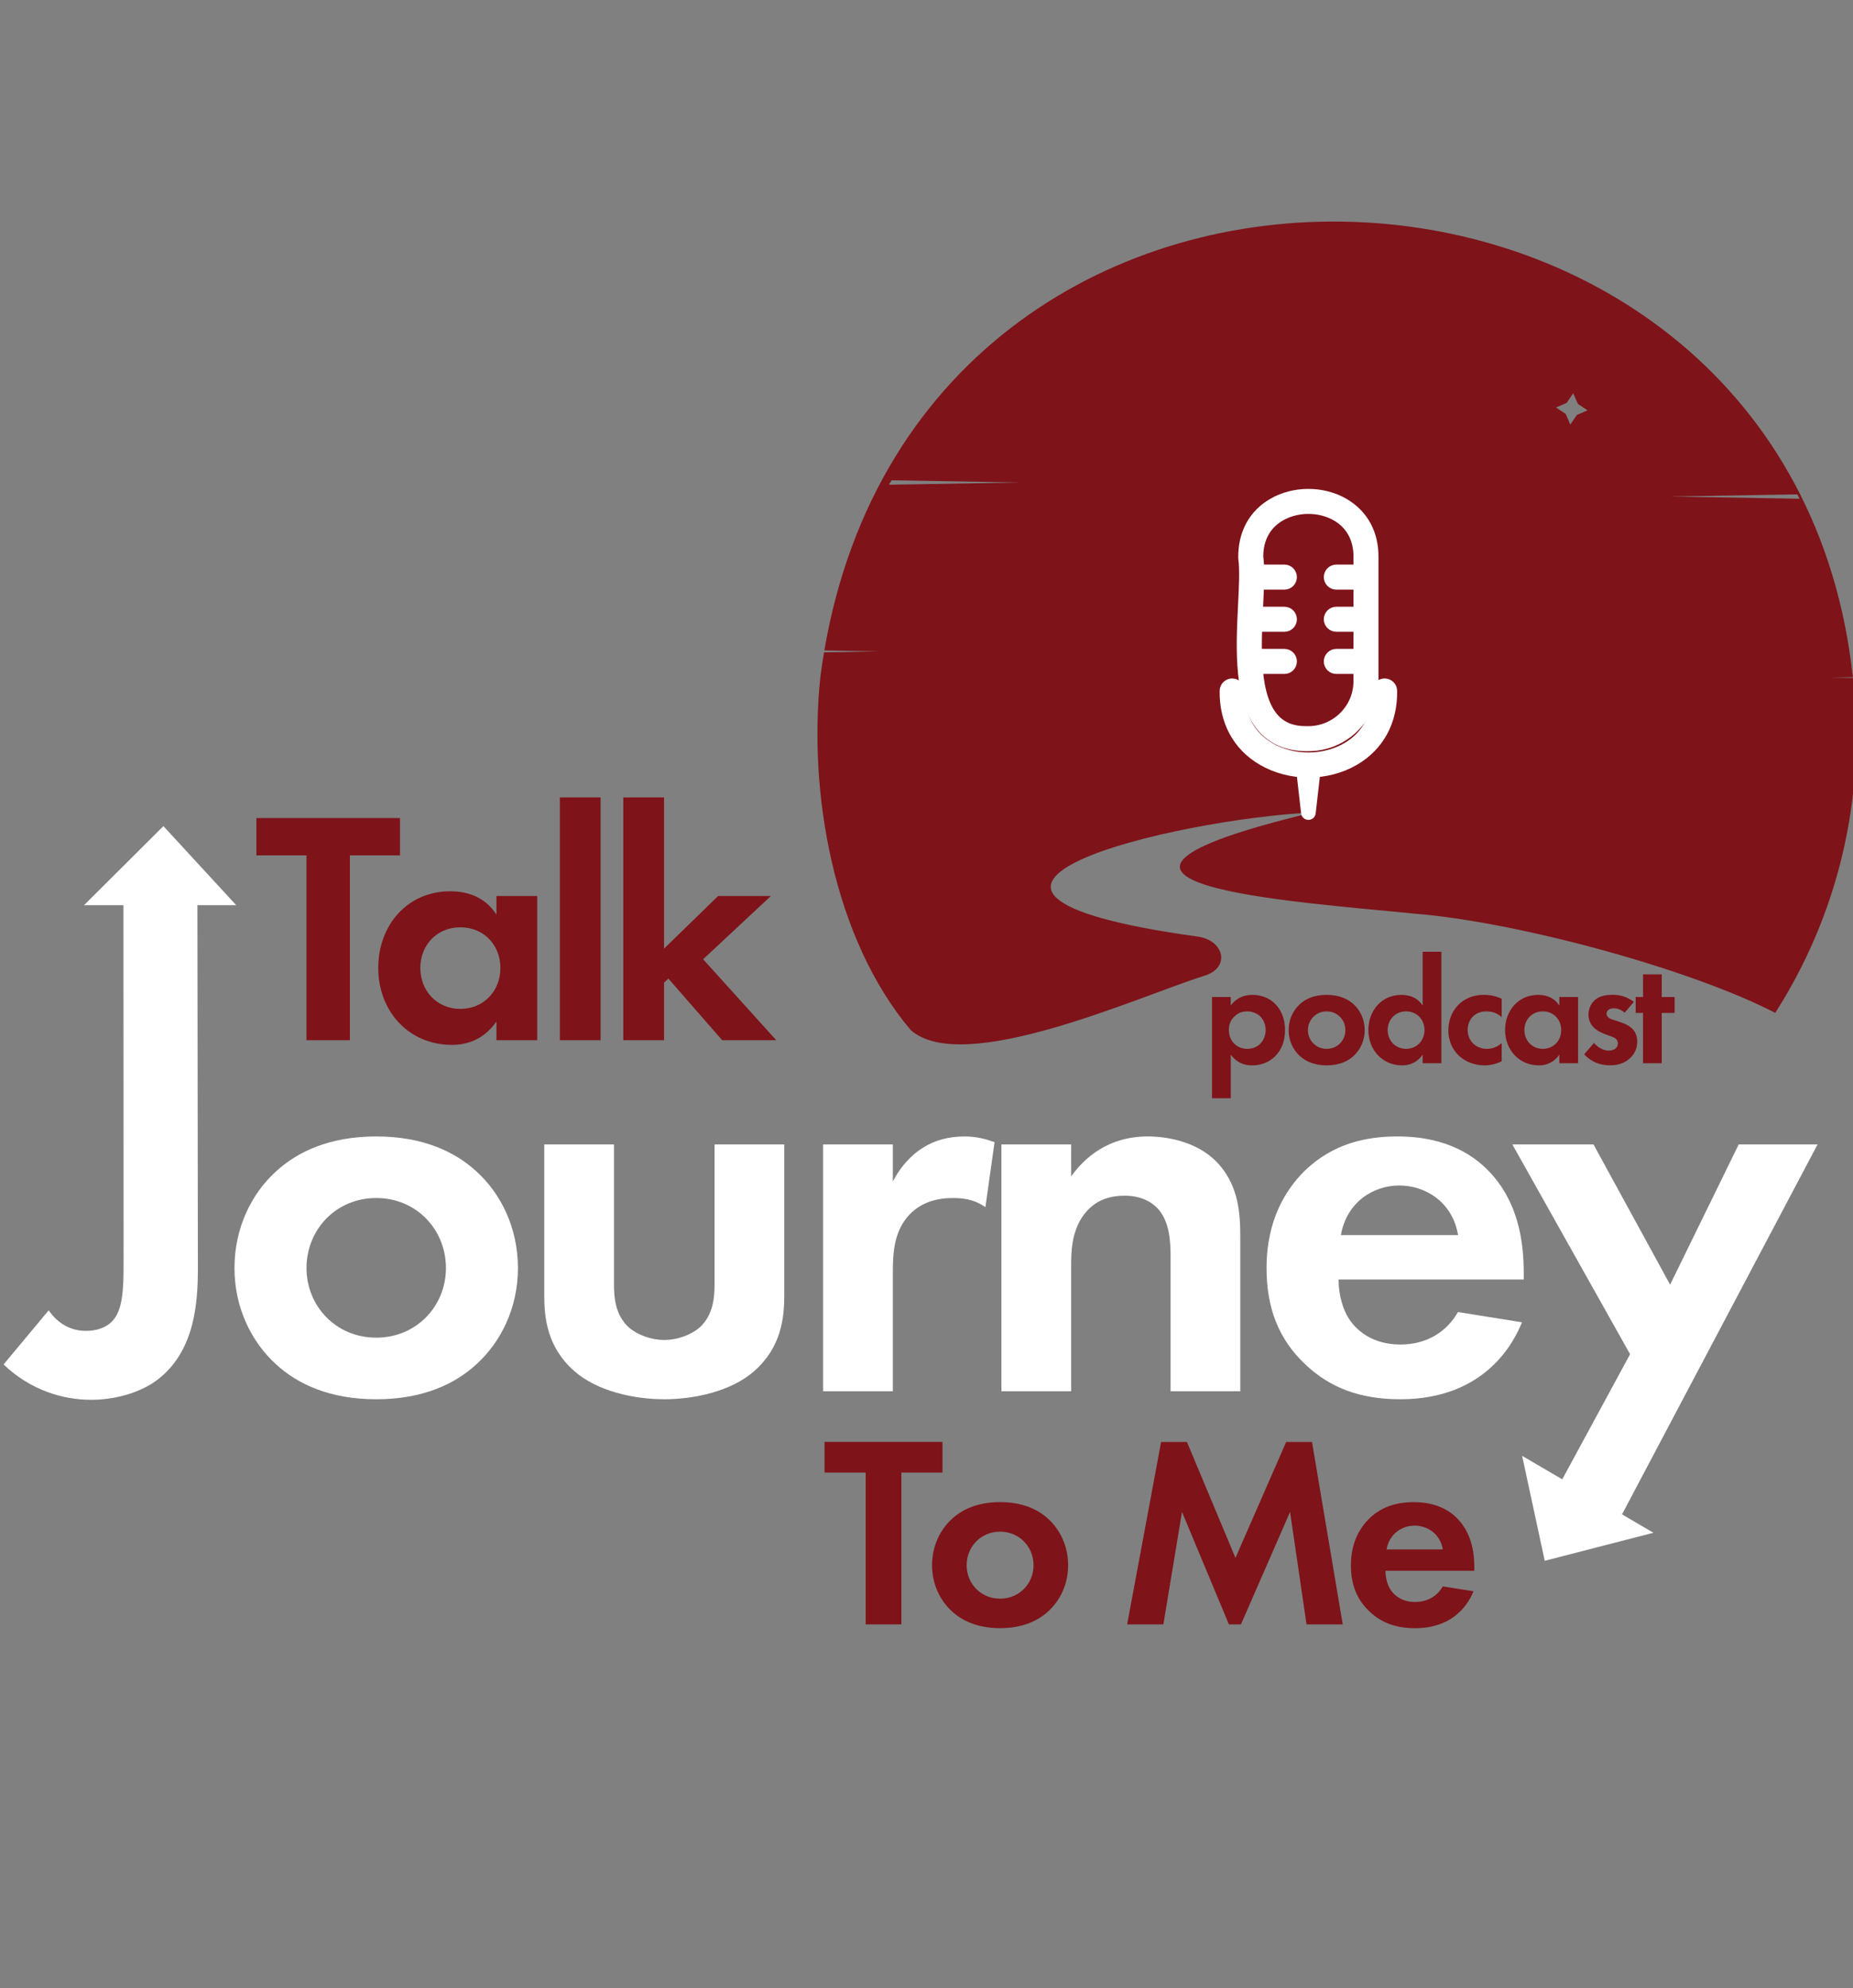
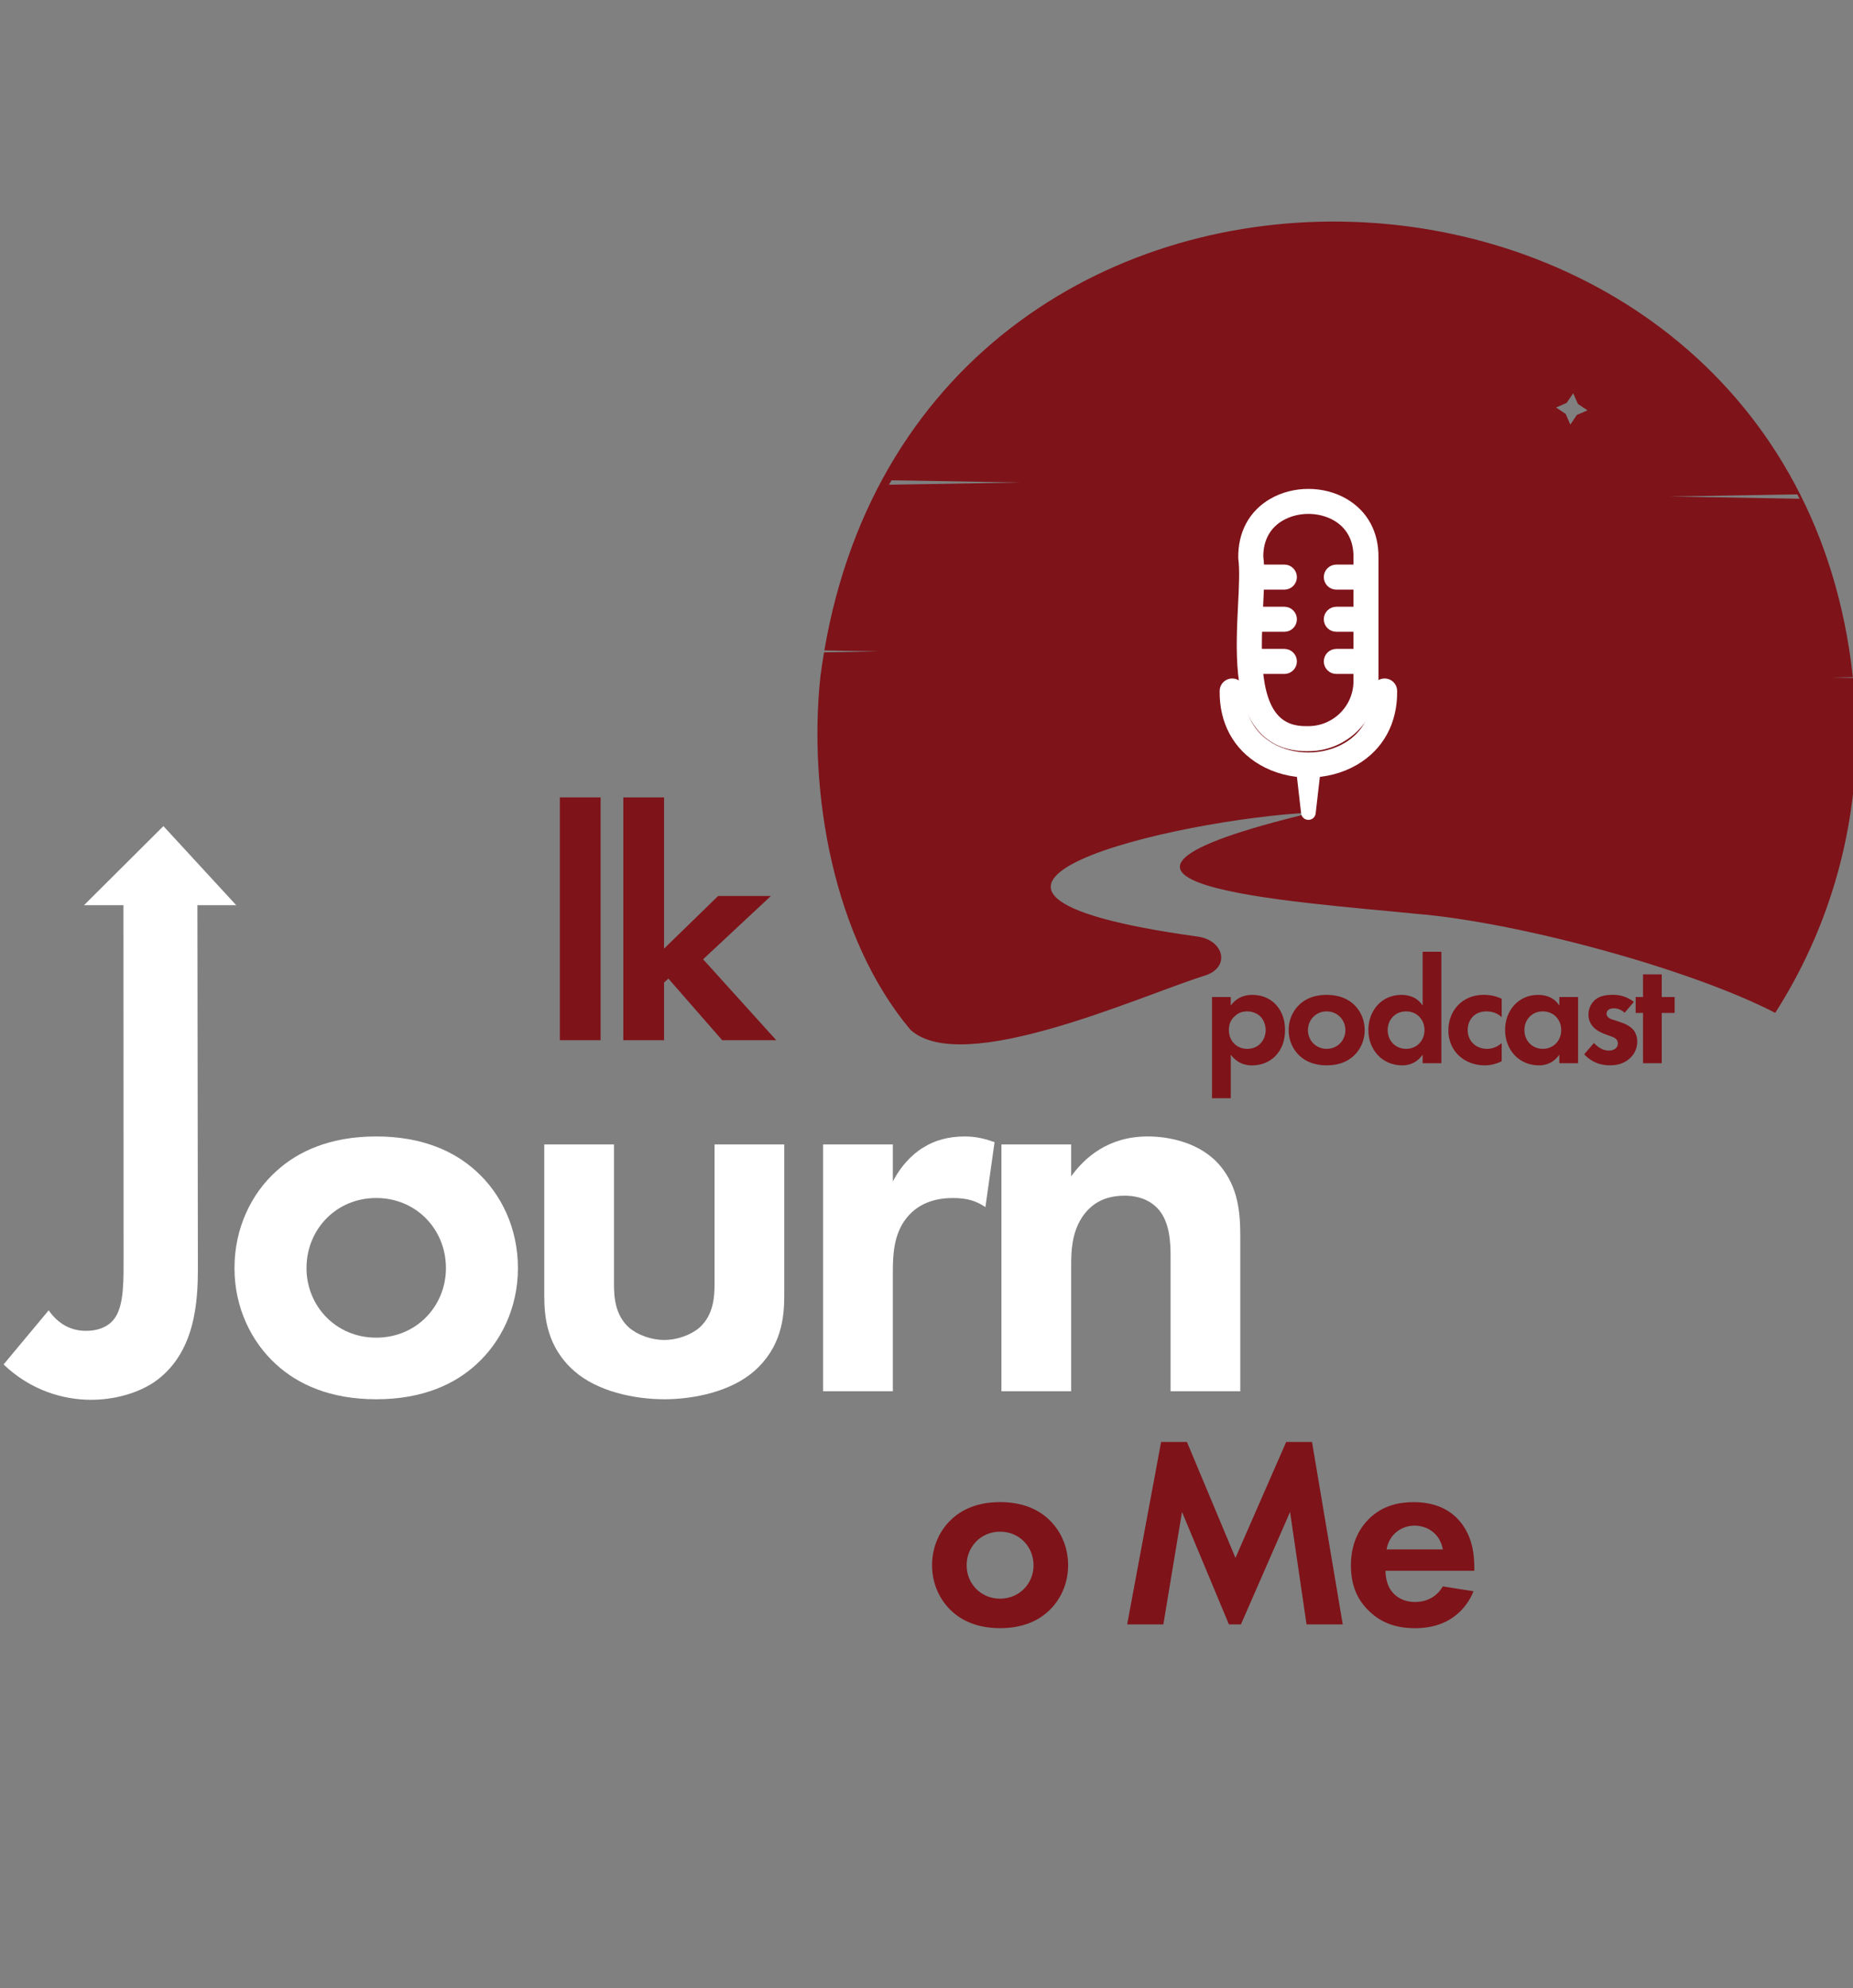
<svg xmlns="http://www.w3.org/2000/svg" width="96" height="103" viewBox="0 0 96 103" fill="none">
  <rect x="0" y="0" width="96" height="103" fill="#808080" stroke="none" />
  <g clip-path="url(#clip0_403_303)">
    <path d="M95.996 35.12L94.837 35.101L95.992 35.081C92.736 4.85 47.993 2.877 42.708 33.696L45.558 33.746L42.692 33.796C42.622 34.207 42.559 34.624 42.504 35.047C41.863 41.041 43.171 48.601 47.173 53.353C49.87 55.785 58.996 51.624 62.341 50.566C63.782 50.166 63.436 48.701 62.039 48.519C44.957 46.15 61.026 42.408 67.993 42.094C52.449 45.816 67.324 46.726 73.346 47.338C78.604 47.764 87.532 50.179 91.971 52.471C94.633 48.309 96.175 43.366 96.175 38.05C96.159 37.046 96.098 36.07 95.996 35.12ZM46.053 25.112C46.1 25.032 46.143 24.956 46.191 24.882L52.879 24.996L46.053 25.112ZM81.692 21.498L81.356 21.998L81.116 21.445L80.615 21.111L81.168 20.87L81.504 20.371L81.746 20.924L82.247 21.258L81.692 21.498ZM86.478 25.722L93.114 25.611C93.157 25.686 93.196 25.761 93.234 25.838L86.478 25.722Z" fill="#7E1319" />
    <path d="M67.785 39.901C66.97 39.901 66.156 39.697 65.462 39.292C64.218 38.568 63.545 37.324 63.567 35.793C63.569 35.645 63.688 35.527 63.837 35.527C63.839 35.527 63.839 35.527 63.841 35.527C63.989 35.529 64.109 35.652 64.107 35.8C64.088 37.13 64.665 38.204 65.733 38.826C66.961 39.542 68.61 39.542 69.838 38.826C70.906 38.205 71.482 37.13 71.464 35.8C71.462 35.65 71.58 35.529 71.731 35.527C71.732 35.527 71.734 35.527 71.734 35.527C71.882 35.527 72.002 35.645 72.004 35.793C72.026 37.326 71.353 38.569 70.111 39.292C69.415 39.697 68.6 39.901 67.785 39.901Z" fill="white" stroke="white" stroke-width="0.759" stroke-miterlimit="10" stroke-linecap="round" stroke-linejoin="round" />
    <path d="M67.687 38.537C66.818 38.537 66.113 38.268 65.592 37.736C64.273 36.385 64.409 33.595 64.52 31.35C64.569 30.401 64.612 29.507 64.531 28.909C64.511 27.694 65.032 26.734 65.993 26.175C67.063 25.551 68.501 25.551 69.573 26.174C70.534 26.734 71.052 27.692 71.036 28.875V35.29C71.036 37.08 69.576 38.536 67.784 38.536C67.751 38.537 67.719 38.537 67.687 38.537ZM67.785 26.243C67.252 26.243 66.721 26.375 66.267 26.639C65.479 27.096 65.055 27.888 65.07 28.868C65.154 29.482 65.109 30.36 65.061 31.375C64.955 33.514 64.823 36.177 65.978 37.36C66.415 37.806 66.984 38.018 67.78 37.997C69.283 37.997 70.5 36.782 70.5 35.29V28.87C70.514 27.89 70.09 27.098 69.304 26.639C68.848 26.375 68.317 26.243 67.785 26.243Z" fill="white" stroke="white" stroke-width="0.759" stroke-miterlimit="10" stroke-linecap="round" stroke-linejoin="round" />
    <path d="M66.54 30.167H64.96C64.812 30.167 64.69 30.046 64.69 29.898C64.69 29.749 64.812 29.628 64.96 29.628H66.54C66.689 29.628 66.81 29.749 66.81 29.898C66.81 30.046 66.689 30.167 66.54 30.167Z" fill="white" stroke="white" stroke-width="0.759" stroke-miterlimit="10" stroke-linecap="round" stroke-linejoin="round" />
    <path d="M70.611 30.167H69.233C69.084 30.167 68.963 30.046 68.963 29.898C68.963 29.749 69.084 29.628 69.233 29.628H70.611C70.759 29.628 70.881 29.749 70.881 29.898C70.881 30.046 70.759 30.167 70.611 30.167Z" fill="white" stroke="white" stroke-width="0.759" stroke-miterlimit="10" stroke-linecap="round" stroke-linejoin="round" />
    <path d="M66.54 32.351H64.96C64.812 32.351 64.69 32.23 64.69 32.082C64.69 31.933 64.812 31.812 64.96 31.812H66.54C66.689 31.812 66.81 31.933 66.81 32.082C66.81 32.23 66.689 32.351 66.54 32.351Z" fill="white" stroke="white" stroke-width="0.759" stroke-miterlimit="10" stroke-linecap="round" stroke-linejoin="round" />
    <path d="M70.611 32.351H69.233C69.084 32.351 68.963 32.23 68.963 32.082C68.963 31.933 69.084 31.812 69.233 31.812H70.611C70.759 31.812 70.881 31.933 70.881 32.082C70.881 32.23 70.759 32.351 70.611 32.351Z" fill="white" stroke="white" stroke-width="0.759" stroke-miterlimit="10" stroke-linecap="round" stroke-linejoin="round" />
    <path d="M66.54 34.535H64.96C64.812 34.535 64.69 34.414 64.69 34.266C64.69 34.117 64.812 33.996 64.96 33.996H66.54C66.689 33.996 66.81 34.117 66.81 34.266C66.81 34.414 66.689 34.535 66.54 34.535Z" fill="white" stroke="white" stroke-width="0.759" stroke-miterlimit="10" stroke-linecap="round" stroke-linejoin="round" />
    <path d="M70.611 34.535H69.233C69.084 34.535 68.963 34.414 68.963 34.266C68.963 34.117 69.084 33.996 69.233 33.996H70.611C70.759 33.996 70.881 34.117 70.881 34.266C70.881 34.414 70.759 34.535 70.611 34.535Z" fill="white" stroke="white" stroke-width="0.759" stroke-miterlimit="10" stroke-linecap="round" stroke-linejoin="round" />
    <path d="M68.056 39.735L67.785 42.094L67.515 39.735C67.478 39.342 68.091 39.342 68.056 39.735Z" fill="white" stroke="white" stroke-width="0.759" stroke-miterlimit="10" stroke-linecap="round" stroke-linejoin="round" />
-     <path d="M46.697 76.286V84.151H44.849V76.286H42.719V74.698H48.828V76.286H46.697Z" fill="#7E1319" />
    <path d="M54.299 78.68C54.911 79.233 55.337 80.083 55.337 81.089C55.337 82.081 54.911 82.932 54.299 83.484C53.773 83.966 52.977 84.347 51.812 84.347C50.648 84.347 49.852 83.966 49.326 83.484C48.714 82.931 48.288 82.081 48.288 81.089C48.288 80.083 48.714 79.233 49.326 78.68C49.852 78.198 50.648 77.817 51.812 77.817C52.979 77.817 53.773 78.198 54.299 78.68ZM53.546 81.091C53.546 80.127 52.807 79.348 51.812 79.348C50.818 79.348 50.079 80.127 50.079 81.091C50.079 82.026 50.803 82.82 51.812 82.82C52.822 82.818 53.546 82.026 53.546 81.091Z" fill="#7E1319" />
    <path d="M60.155 74.7H61.492L64.007 80.707L66.635 74.7H67.972L69.564 84.151H67.689L66.835 78.327L64.291 84.151H63.667L61.237 78.327L60.271 84.151H58.396L60.155 74.7Z" fill="#7E1319" />
    <path d="M76.339 82.436C76.155 82.89 75.459 84.349 73.312 84.349C72.317 84.349 71.564 84.066 70.954 83.486C70.272 82.849 69.988 82.055 69.988 81.091C69.988 79.872 70.485 79.121 70.925 78.682C71.65 77.974 72.503 77.819 73.242 77.819C74.493 77.819 75.217 78.314 75.643 78.825C76.296 79.605 76.382 80.568 76.382 81.234V81.375H71.779C71.779 81.742 71.879 82.14 72.078 82.41C72.262 82.665 72.647 82.991 73.314 82.991C73.967 82.991 74.464 82.679 74.749 82.183L76.339 82.436ZM74.749 80.268C74.607 79.431 73.924 79.035 73.285 79.035C72.647 79.035 71.977 79.446 71.836 80.268H74.749Z" fill="#7E1319" />
-     <path d="M18.126 44.312V53.888H15.877V44.312H13.283V42.379H20.722V44.312H18.126Z" fill="#7E1319" />
-     <path d="M25.72 46.417H27.832V53.888H25.72V52.921C24.96 54.008 23.956 54.129 23.42 54.129C21.119 54.129 19.596 52.334 19.596 50.143C19.596 47.934 21.101 46.174 23.316 46.174C23.887 46.174 25.012 46.278 25.72 47.383V46.417ZM21.776 50.145C21.776 51.335 22.64 52.266 23.851 52.266C25.062 52.266 25.926 51.335 25.926 50.145C25.926 48.955 25.062 48.039 23.851 48.039C22.64 48.039 21.776 48.953 21.776 50.145Z" fill="#7E1319" />
    <path d="M31.116 41.31V53.888H29.005V41.31H31.116V41.31Z" fill="#7E1319" />
    <path d="M34.403 41.31V49.144L37.205 46.417H39.938L36.426 49.695L40.216 53.888H37.414L34.628 50.696L34.403 50.903V53.888H32.292V41.31H34.403V41.31Z" fill="#7E1319" />
    <path d="M24.672 60.676C23.577 59.672 21.919 58.874 19.491 58.874C17.063 58.874 15.405 59.672 14.31 60.676C13.036 61.827 12.148 63.599 12.148 65.695C12.148 67.762 13.036 69.534 14.31 70.686C15.405 71.691 17.063 72.489 19.491 72.489C21.919 72.489 23.577 71.691 24.672 70.686C25.946 69.535 26.833 67.764 26.833 65.695C26.833 63.599 25.946 61.827 24.672 60.676ZM19.491 69.298C17.389 69.298 15.879 67.644 15.879 65.695C15.879 63.688 17.419 62.063 19.491 62.063C21.563 62.063 23.103 63.686 23.103 65.695C23.103 67.646 21.593 69.298 19.491 69.298Z" fill="white" />
    <path d="M37.019 66.523C37.019 67.203 36.959 68.119 36.249 68.768C35.806 69.152 35.095 69.418 34.414 69.418C33.732 69.418 33.022 69.152 32.578 68.768C31.868 68.119 31.809 67.203 31.809 66.523V59.288H28.197V67.114C28.197 68.267 28.345 69.801 29.766 71.041C30.95 72.075 32.845 72.489 34.414 72.489C35.983 72.489 37.877 72.075 39.062 71.041C40.482 69.801 40.631 68.265 40.631 67.114V59.288H37.019V66.523Z" fill="white" />
    <path d="M47.855 59.436C47.589 59.584 46.819 60.116 46.256 61.208V59.288H42.643V72.075H46.256V65.933C46.256 65.048 46.286 63.954 46.966 63.097C47.676 62.211 48.683 62.064 49.365 62.064C50.106 62.064 50.58 62.212 51.052 62.537L51.526 59.17C51.111 59.022 50.608 58.874 49.986 58.874C49.129 58.874 48.419 59.081 47.855 59.436Z" fill="white" />
    <path d="M59.463 58.874C57.391 58.874 56.176 59.996 55.495 60.94V59.286H51.882V72.073H55.495V65.546C55.495 64.807 55.525 63.892 56.056 63.065C56.589 62.268 57.33 61.943 58.276 61.943C58.633 61.943 59.402 62.002 59.964 62.593C60.615 63.272 60.645 64.393 60.645 65.103V72.073H64.257V64.04C64.257 62.8 64.139 61.529 63.25 60.437C62.245 59.199 60.586 58.874 59.463 58.874Z" fill="white" />
-     <path d="M72.548 69.653C71.156 69.653 70.356 68.973 69.972 68.442C69.557 67.881 69.349 67.053 69.349 66.286H78.942V65.99C78.942 64.602 78.765 62.594 77.402 60.971C76.514 59.907 75.003 58.874 72.398 58.874C70.857 58.874 69.081 59.199 67.571 60.676C66.653 61.592 65.617 63.156 65.617 65.695C65.617 67.703 66.209 69.357 67.63 70.686C68.904 71.898 70.473 72.489 72.545 72.489C77.016 72.489 78.466 69.446 78.851 68.502L75.534 67.971C74.947 69.004 73.911 69.653 72.548 69.653ZM72.489 61.415C73.822 61.415 75.243 62.241 75.54 63.984H69.469C69.766 62.271 71.158 61.415 72.489 61.415Z" fill="white" />
-     <path d="M94.164 59.288H90.078L86.525 66.552L82.556 59.288H78.352L84.451 70.155L80.937 76.637L78.858 75.42L80.03 80.857L85.659 79.405L84.034 78.452L94.164 59.288Z" fill="white" />
    <path d="M10.227 46.894H12.238L8.466 42.797L4.352 46.894H6.395L6.402 65.076C6.402 66.288 6.432 67.587 5.958 68.265C5.751 68.59 5.277 68.945 4.448 68.945C3.53 68.945 2.908 68.443 2.523 67.881L0.185 70.686C1.605 72.044 3.294 72.517 4.715 72.517C5.899 72.517 7.083 72.192 7.942 71.632C10.134 70.156 10.252 67.409 10.252 65.667L10.227 46.894Z" fill="white" />
    <path d="M63.762 56.893H62.792V51.651H63.762V52.095C63.912 51.881 64.247 51.54 64.882 51.54C65.184 51.54 65.667 51.611 66.057 52C66.311 52.254 66.574 52.682 66.574 53.362C66.574 54.138 66.233 54.557 66.034 54.748C65.773 54.995 65.376 55.193 64.868 55.193C64.63 55.193 64.145 55.153 63.764 54.638V56.893H63.762ZM63.991 52.625C63.776 52.807 63.665 53.044 63.665 53.362C63.665 53.679 63.792 53.94 63.984 54.106C64.111 54.217 64.317 54.336 64.619 54.336C64.937 54.336 65.143 54.209 65.27 54.09C65.476 53.899 65.572 53.615 65.572 53.362C65.572 53.108 65.469 52.823 65.279 52.641C65.104 52.482 64.85 52.395 64.621 52.395C64.365 52.395 64.166 52.466 63.991 52.625Z" fill="#7E1319" />
    <path d="M70.122 52.022C70.464 52.331 70.702 52.805 70.702 53.369C70.702 53.924 70.464 54.399 70.122 54.707C69.829 54.977 69.383 55.191 68.732 55.191C68.081 55.191 67.635 54.977 67.342 54.707C67 54.399 66.762 53.924 66.762 53.369C66.762 52.807 67 52.332 67.342 52.022C67.635 51.752 68.081 51.538 68.732 51.538C69.383 51.54 69.829 51.754 70.122 52.022ZM69.702 53.369C69.702 52.83 69.288 52.395 68.732 52.395C68.175 52.395 67.762 52.83 67.762 53.369C67.762 53.892 68.167 54.336 68.732 54.336C69.296 54.336 69.702 53.892 69.702 53.369Z" fill="#7E1319" />
    <path d="M73.704 49.306H74.674V55.08H73.704V54.636C73.355 55.136 72.893 55.191 72.648 55.191C71.593 55.191 70.893 54.367 70.893 53.362C70.893 52.348 71.584 51.54 72.6 51.54C72.861 51.54 73.378 51.588 73.704 52.095V49.306ZM71.893 53.362C71.893 53.908 72.29 54.336 72.847 54.336C73.403 54.336 73.8 53.908 73.8 53.362C73.8 52.816 73.403 52.395 72.847 52.395C72.29 52.395 71.893 52.814 71.893 53.362Z" fill="#7E1319" />
    <path d="M77.801 52.696C77.595 52.505 77.341 52.395 77.007 52.395C76.362 52.395 76.037 52.862 76.037 53.362C76.037 53.924 76.457 54.336 77.037 54.336C77.252 54.336 77.538 54.274 77.799 54.035V54.977C77.608 55.071 77.307 55.191 76.91 55.191C76.37 55.191 75.894 54.986 75.584 54.691C75.323 54.445 75.037 54.019 75.037 53.376C75.037 52.775 75.284 52.291 75.632 51.983C76.053 51.61 76.538 51.538 76.871 51.538C77.228 51.538 77.522 51.61 77.799 51.743V52.696H77.801Z" fill="#7E1319" />
    <path d="M80.787 51.651H81.757V55.08H80.787V54.636C80.438 55.136 79.976 55.191 79.731 55.191C78.676 55.191 77.976 54.367 77.976 53.362C77.976 52.348 78.667 51.54 79.683 51.54C79.944 51.54 80.461 51.588 80.787 52.095V51.651ZM78.976 53.362C78.976 53.908 79.374 54.336 79.93 54.336C80.486 54.336 80.883 53.908 80.883 53.362C80.883 52.816 80.486 52.395 79.93 52.395C79.374 52.395 78.976 52.814 78.976 53.362Z" fill="#7E1319" />
    <path d="M84.17 52.466C83.939 52.252 83.71 52.236 83.606 52.236C83.376 52.236 83.233 52.347 83.233 52.513C83.233 52.6 83.272 52.734 83.542 52.821L83.773 52.893C84.043 52.98 84.447 53.114 84.646 53.383C84.75 53.526 84.821 53.731 84.821 53.954C84.821 54.263 84.718 54.572 84.44 54.825C84.163 55.078 83.828 55.189 83.408 55.189C82.694 55.189 82.288 54.848 82.073 54.618L82.581 54.031C82.773 54.252 83.057 54.427 83.344 54.427C83.614 54.427 83.819 54.293 83.819 54.054C83.819 53.84 83.644 53.753 83.517 53.706L83.295 53.628C83.048 53.54 82.764 53.43 82.556 53.216C82.397 53.05 82.295 52.836 82.295 52.559C82.295 52.227 82.454 51.949 82.653 51.783C82.923 51.569 83.272 51.536 83.551 51.536C83.805 51.536 84.209 51.569 84.648 51.901L84.17 52.466Z" fill="#7E1319" />
    <path d="M86.091 52.475V55.08H85.122V52.475H84.741V51.651H85.122V50.478H86.091V51.651H86.759V52.475H86.091Z" fill="#7E1319" />
  </g>
  <defs>
    <clipPath id="clip0_403_303">
      <rect width="96" height="103" fill="white" />
    </clipPath>
  </defs>
</svg>